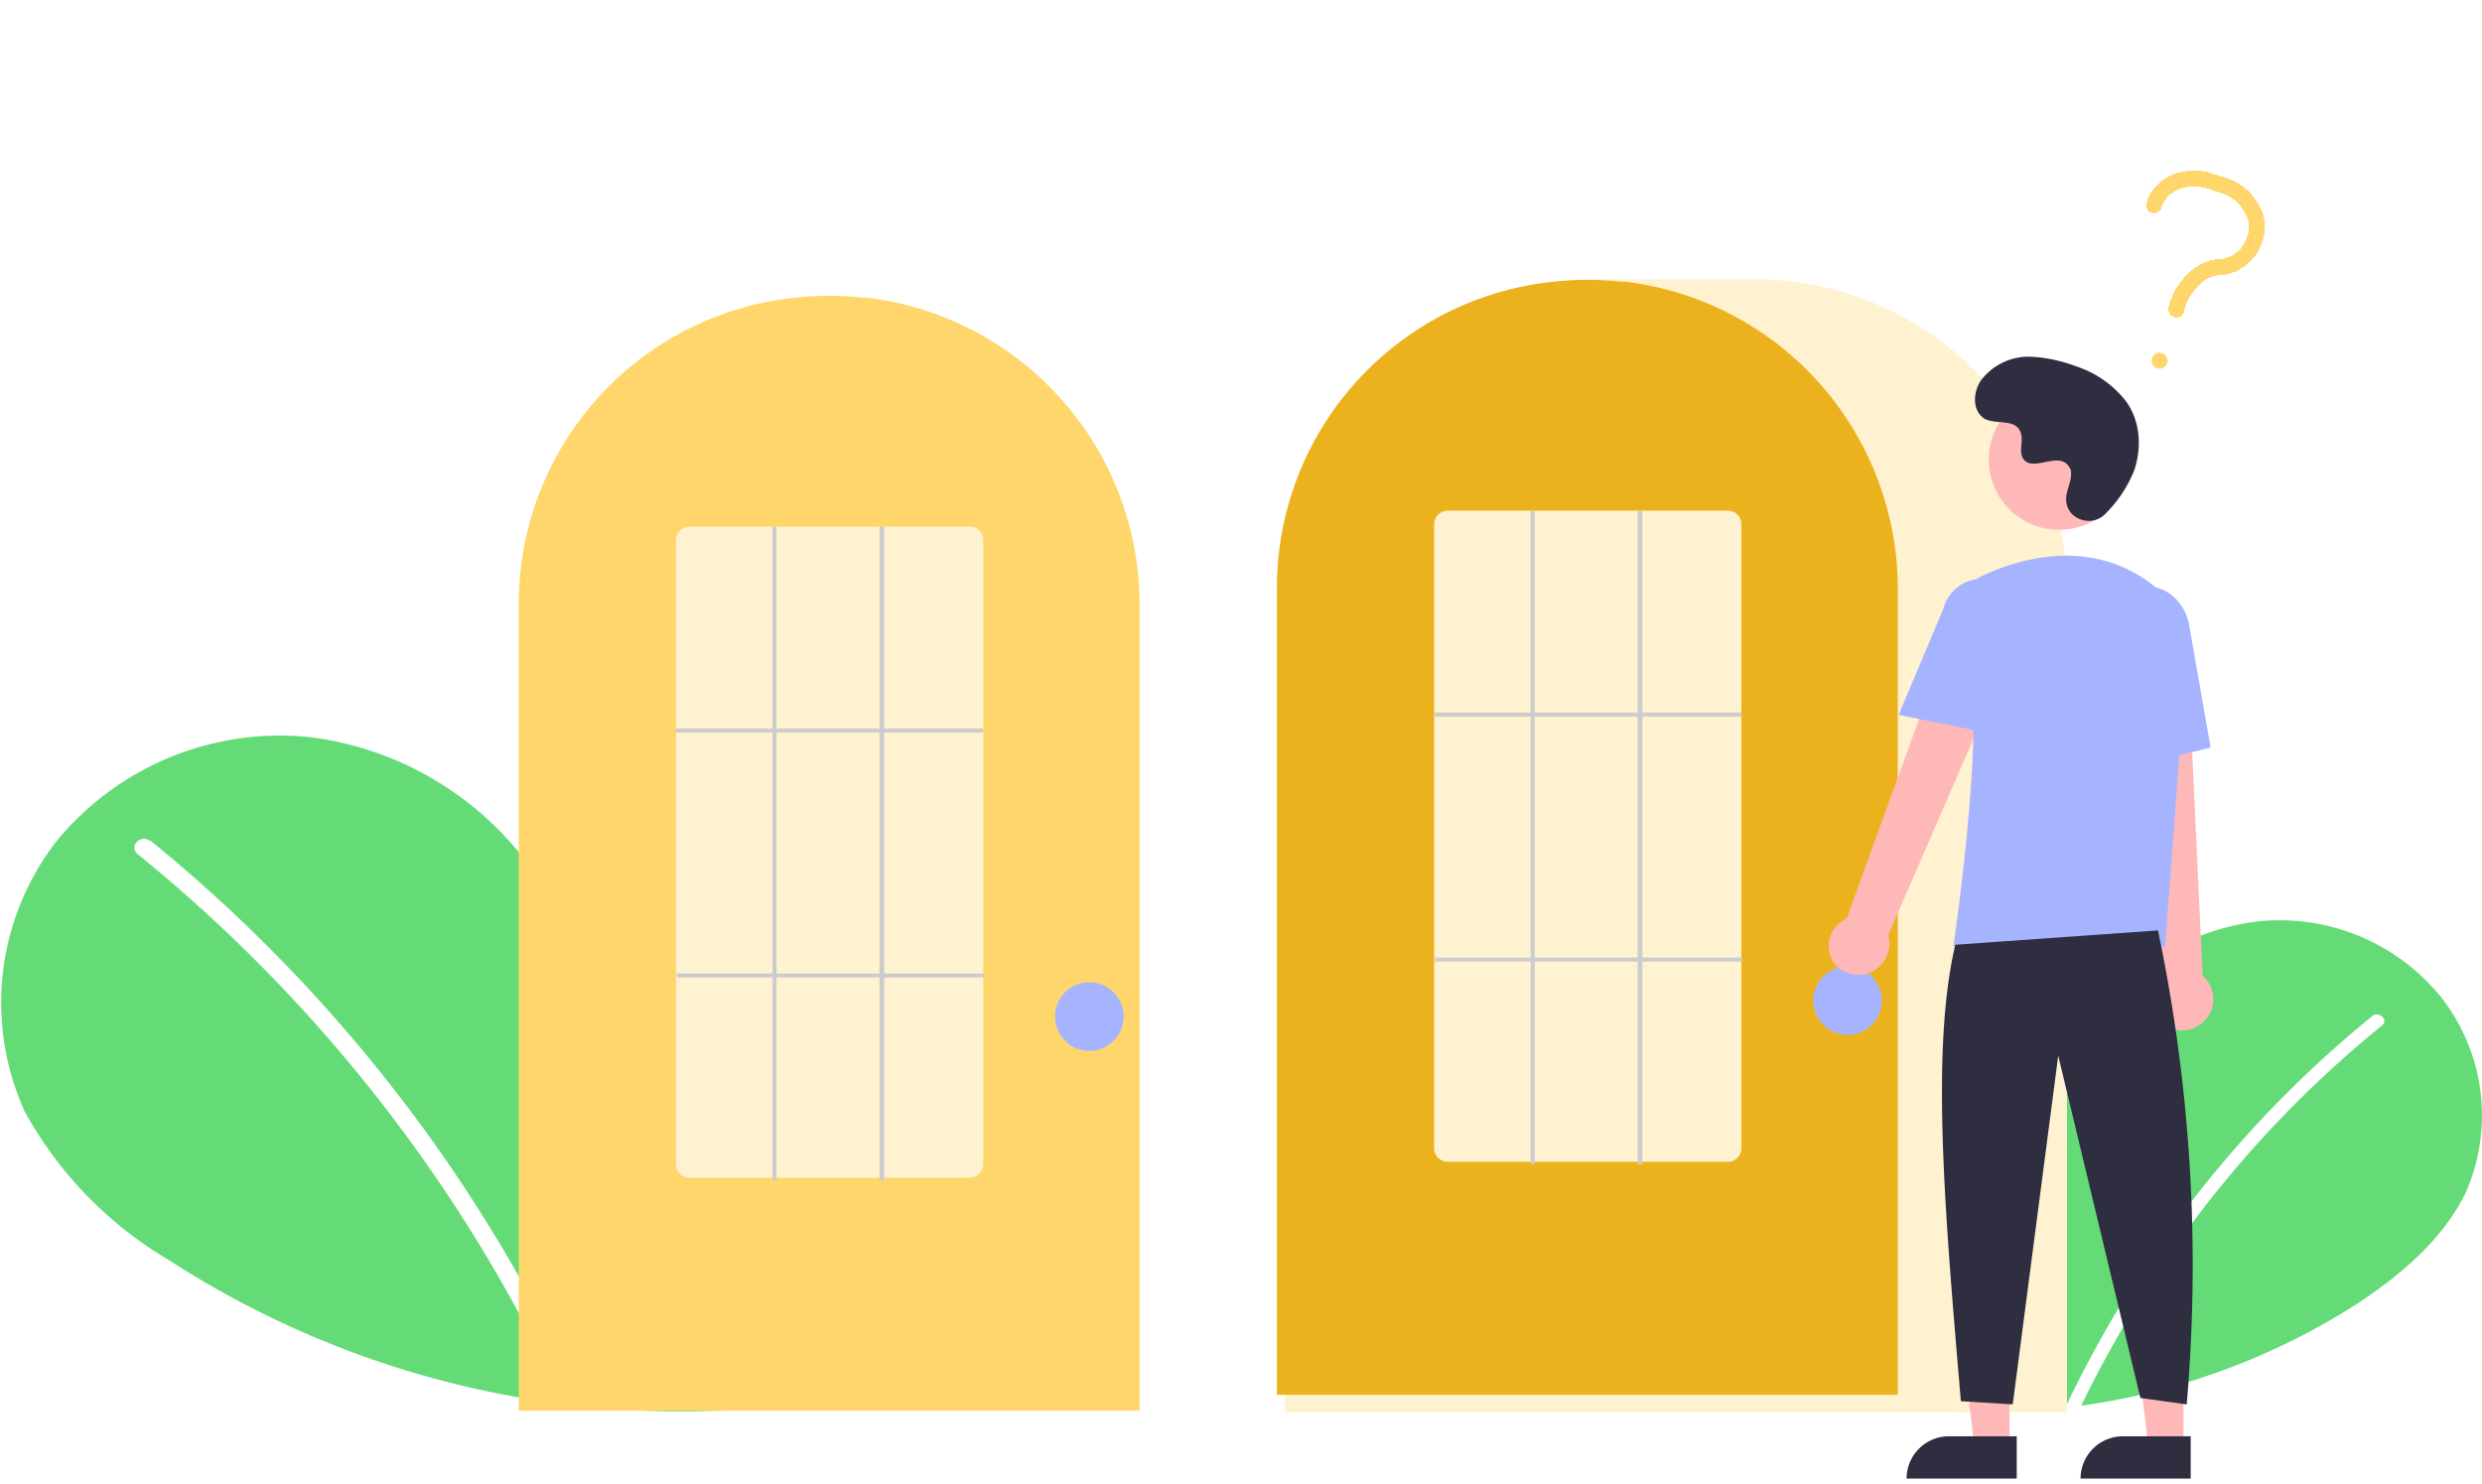
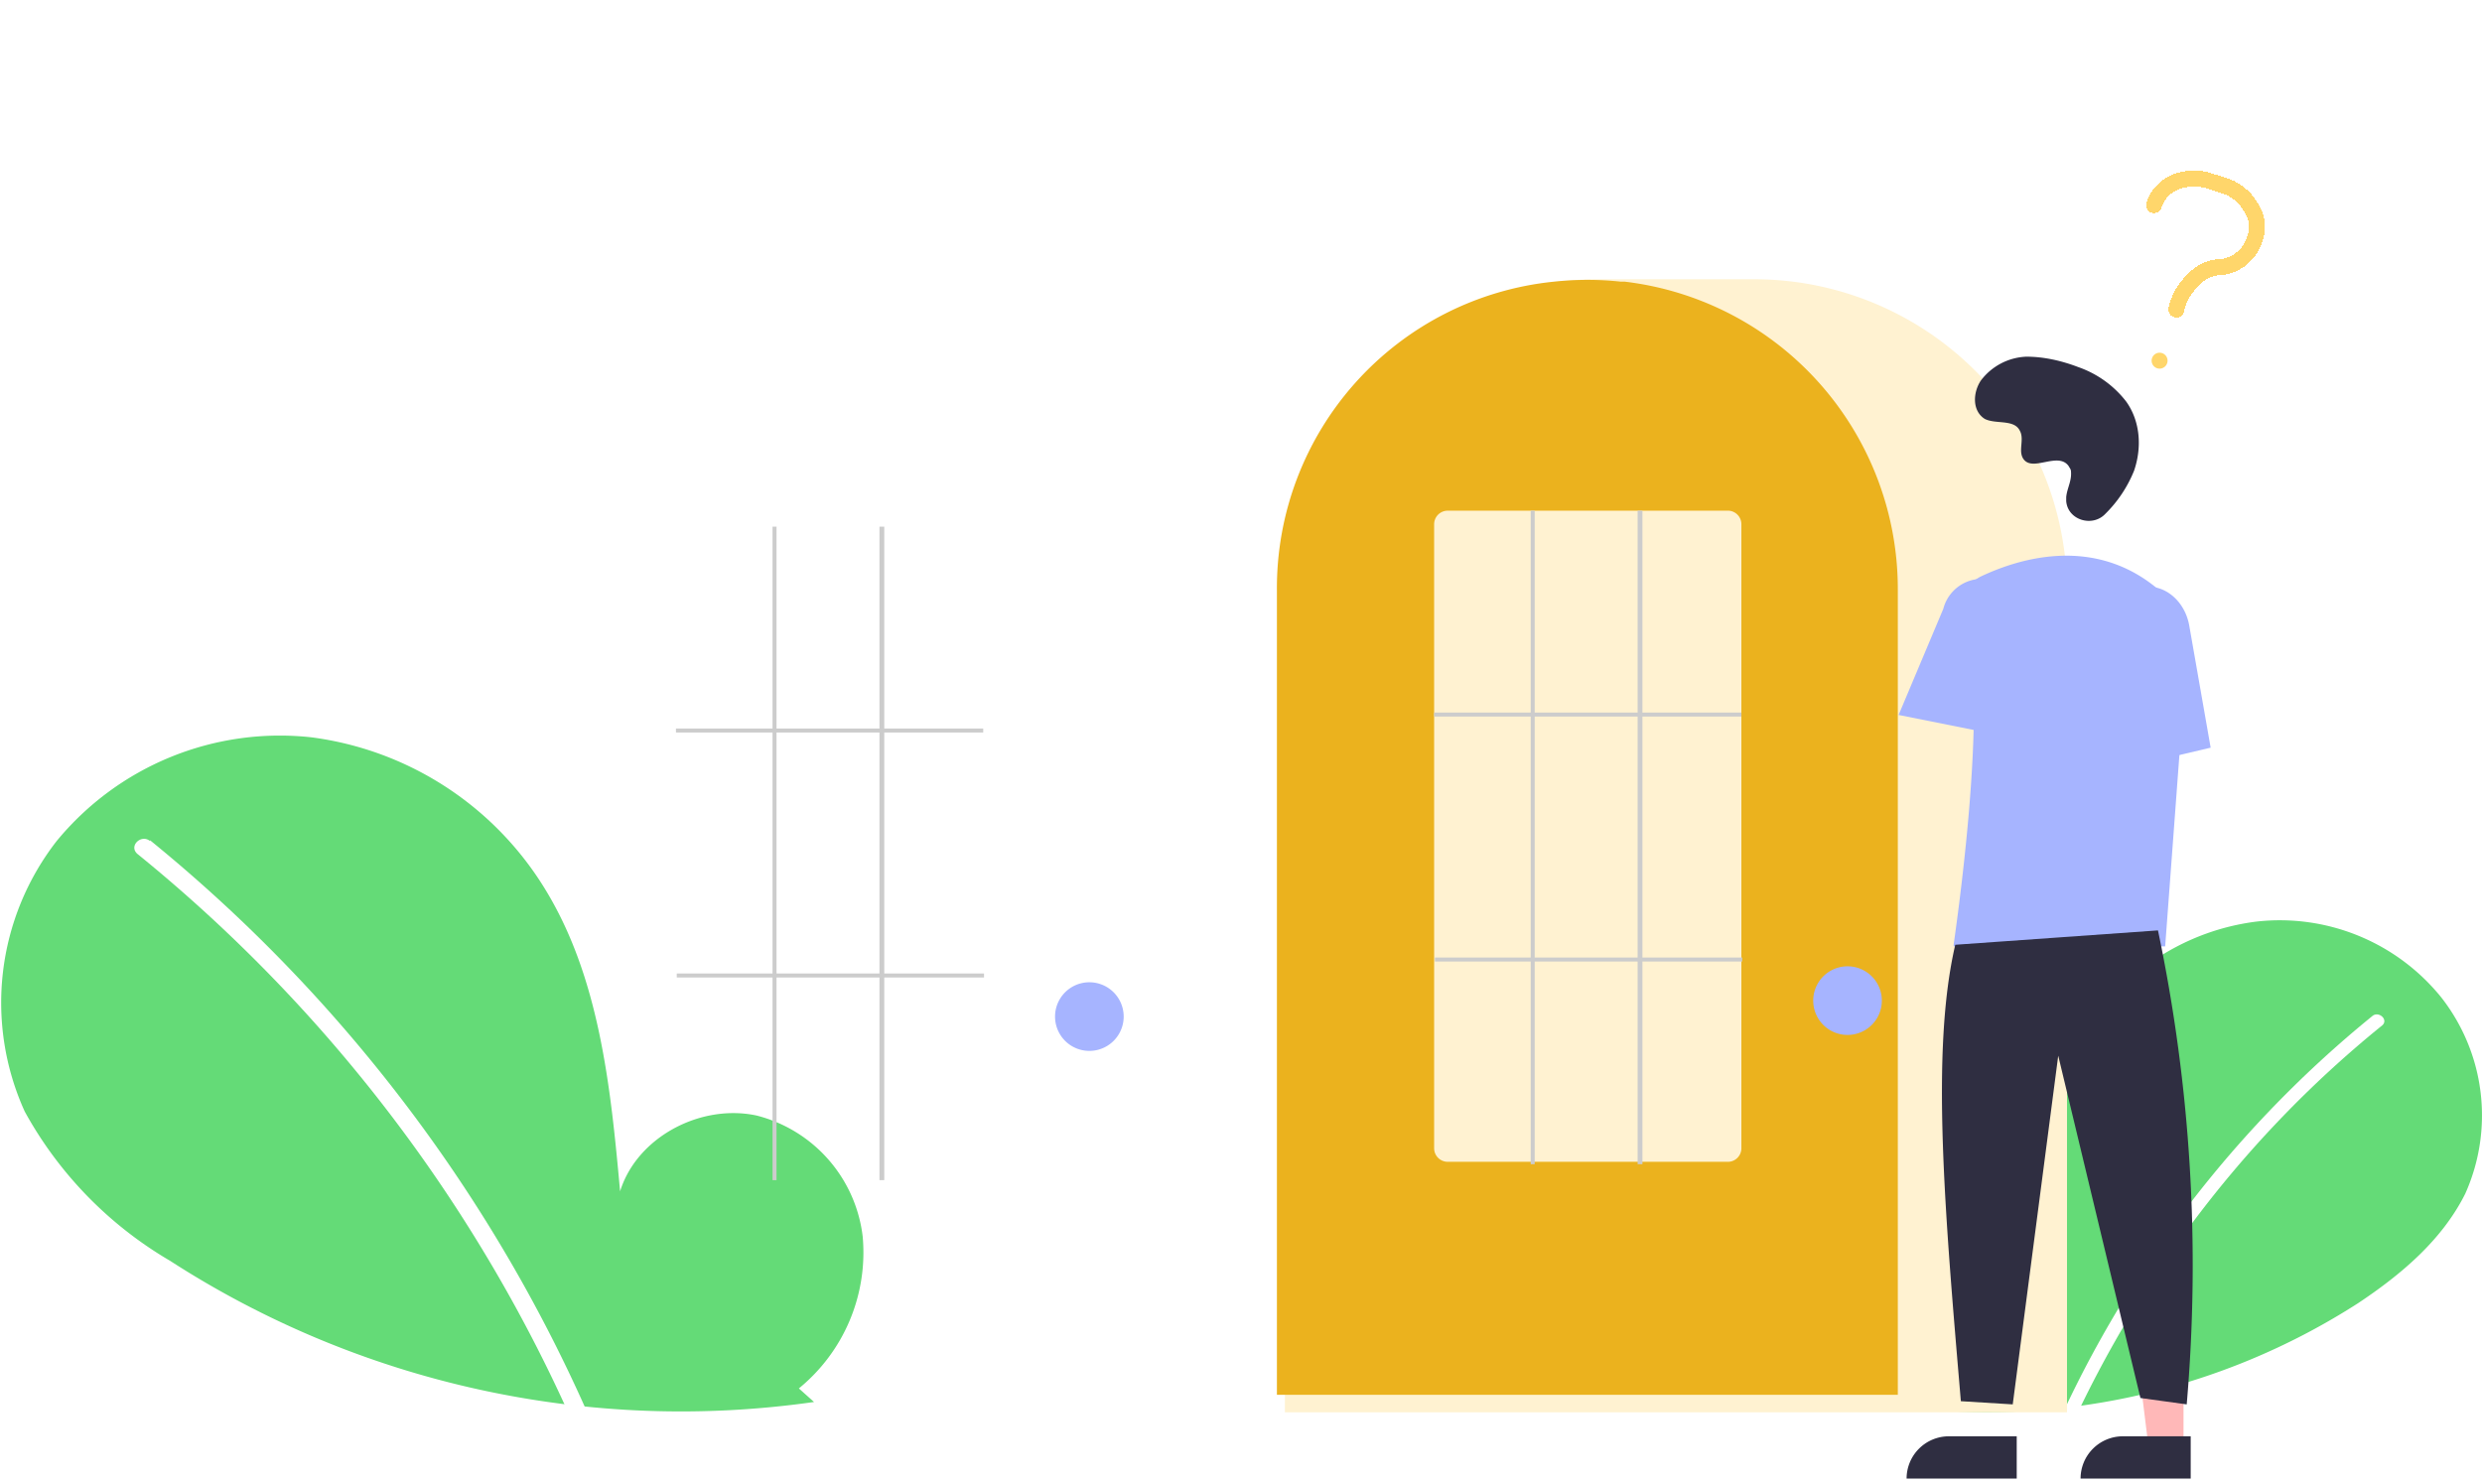
<svg xmlns="http://www.w3.org/2000/svg" fill="none" width="311" height="186" viewBox="0 0 311 186">
  <path d="M238.1 174.9a16 16 0 0 1-5.8-13.9 13 13 0 0 1 9.7-11c5-1 11 2 12.5 7a62 62 0 0 1 6.9-27.8 29.4 29.4 0 0 1 21.3-13.7 26 26 0 0 1 23.2 9.5 24 24 0 0 1 3 24.6c-2.9 5.8-8 10.1-13.4 13.7a86 86 0 0 1-58.8 12.8l1.4-1.2Z" fill="#64DB77" />
  <path d="M297.3 127.3a140.6 140.6 0 0 0-41.7 56.4c-.4 1 1.2 1.4 1.6.4 9-21.7 23-40.8 41.3-55.6.8-.7-.4-1.8-1.2-1.2Z" fill="#fff" />
  <path d="M100.1 174a22 22 0 0 0 8-19 17.8 17.8 0 0 0-13.3-15.2c-7-1.5-15 2.7-17.1 9.5-1.2-13.2-2.6-27-9.6-38.2A40.4 40.4 0 0 0 39 92.4a36.2 36.2 0 0 0-31.9 13 33 33 0 0 0-4 33.9A49 49 0 0 0 21.3 158a118 118 0 0 0 80.7 17.7" fill="#64DB77" />
  <path d="M18.8 105.3A193.2 193.2 0 0 1 76 182.7c.6 1.4-1.6 2-2.1.6A191.8 191.8 0 0 0 17.2 107c-1.1-1 .5-2.5 1.6-1.6Z" fill="#fff" />
  <path d="M259 177h-98V74.5A39.2 39.2 0 0 1 199.8 35h20.4A39.2 39.2 0 0 1 259 74.5V177Z" fill="#FFF2D1" />
-   <path d="M142.8 176.8H65V76a38.6 38.6 0 0 1 34.7-38.7c2.8-.3 5.6-.3 8.4 0h.5A38.8 38.8 0 0 1 142.8 76v101Z" fill="#FFD66B" />
  <path d="M136.5 131.7a4.3 4.3 0 1 0 0-8.6 4.3 4.3 0 0 0 0 8.6Z" fill="#A6B4FF" />
-   <path d="M121.4 147.6h-35a1.7 1.7 0 0 1-1.7-1.7V67.7a1.7 1.7 0 0 1 1.7-1.7h35a1.7 1.7 0 0 1 1.8 1.7v78.2a1.7 1.7 0 0 1-1.8 1.7Z" fill="#FFF2D1" />
  <path d="M123.2 91.3H84.7v.5h38.5v-.5Zm.1 30.7H84.8v.5h38.5v-.5Z" fill="#CCC" />
  <path d="M97.3 66h-.5v81.9h.5v-82Zm13.5 0h-.6v81.9h.6v-82Z" fill="#CCC" />
  <path d="M237.8 174.8H160V74a38.6 38.6 0 0 1 34.7-38.7c2.8-.3 5.6-.3 8.4 0h.5A38.8 38.8 0 0 1 237.8 74v101Z" fill="#EBB21E" />
  <path d="M231.5 129.7a4.3 4.3 0 1 0 0-8.6 4.3 4.3 0 0 0 0 8.6Z" fill="#A6B4FF" />
  <path d="M216.4 145.6h-35a1.7 1.7 0 0 1-1.7-1.7V65.7a1.7 1.7 0 0 1 1.7-1.7h35a1.7 1.7 0 0 1 1.8 1.7v78.2a1.7 1.7 0 0 1-1.8 1.7Z" fill="#FFF2D1" />
  <path d="M218.2 89.3h-38.5v.5h38.5v-.5Zm.1 30.7h-38.5v.5h38.5v-.5Z" fill="#CCC" />
  <path d="M192.3 64h-.5v81.9h.5v-82Zm13.5 0h-.6v81.9h.6v-82Z" fill="#CCC" />
-   <path d="M251.8 181.2h-4.4l-2.1-17h6.5v17Z" fill="#FFB8B8" />
  <path d="M244.2 180h8.5v5.3h-13.8a5.3 5.3 0 0 1 5.3-5.3Z" fill="#2F2E41" />
  <path d="M273.6 181.2h-4.4l-2.1-17h6.5v17Z" fill="#FFB8B8" />
  <path d="M266 180h8.5v5.3h-13.8a5.3 5.3 0 0 1 5.3-5.3Z" fill="#2F2E41" />
-   <path d="M229.8 120.7a3.8 3.8 0 0 1 1.6-5.6L246.3 74l7.3 4-17 39.2a3.9 3.9 0 0 1-6.8 3.5Zm41.5 7.8a3.8 3.8 0 0 1-1-5.8l-4.6-43.5 8.3.4 2 42.7a3.9 3.9 0 0 1-4.7 6.2ZM258 66.4a8.8 8.8 0 1 0 0-17.6 8.8 8.8 0 0 0 0 17.6Z" fill="#FFB8B8" />
  <path d="M271.3 118.6h-26.5v-.2c0-.3 4.7-31 1.3-41a4.2 4.2 0 0 1 2.2-5.2c4.9-2.3 14.3-5.1 22.3 1.8a10.1 10.1 0 0 1 3.4 8.3l-2.7 36.3Z" fill="#A6B4FF" />
  <path d="m249.9 92-12-2.4 5.6-13.3a5 5 0 0 1 9.7 2.5L250 92Zm15.2 4.5-.7-16.5c-.5-3 1.3-6 4-6.4 2.7-.5 5.3 1.6 5.9 4.7l2.7 15.4-11.9 2.8Z" fill="#A6B4FF" />
  <path d="M270.4 116.6A204 204 0 0 1 274 176l-5.8-.8-10.3-42.9-5.7 43.7-6.5-.4c-2-23.6-3.8-43.9-.7-57.2l25.4-1.8Zm-6.6-52.2c-1.6 1.7-4.7.8-4.9-1.6v-.5c.1-1.1.7-2 .6-3.2 0-.3-.2-.5-.3-.7-1.3-1.8-4.4.7-5.6-.8-.8-1 .1-2.5-.5-3.6-.7-1.5-3-.8-4.4-1.5-1.6-1-1.5-3.3-.5-4.8a7.5 7.5 0 0 1 5.7-3c2.2 0 4.4.5 6.5 1.3a13 13 0 0 1 6 4.3c1.8 2.5 2 5.8 1 8.7a16 16 0 0 1-3.6 5.4Z" fill="#2F2E41" />
  <g clip-path="url(#a)">
    <g filter="url(#b)">
      <path d="M269.9 25.7a4.7 4.7 0 0 1 2.7-2.9c1.3-.5 2.9-.6 4.3-.1l1.6.5a6 6 0 0 1 3.5 2.7c.8 1.2 1 2.6.6 3.8a5 5 0 0 1-4.7 3.8c-1.2.1-2.3.7-3.2 1.7-1 1-1.7 2.2-2 3.6" stroke="#FFD66B" stroke-linecap="round" stroke-linejoin="round" stroke-width="2" shape-rendering="crispEdges" />
    </g>
    <path d="M270.6 45.2h0" stroke="#FFD66B" stroke-linecap="round" stroke-linejoin="round" stroke-width="2" />
  </g>
  <defs>
    <clipPath id="a">
      <path d="M0 0h40v40H0z" fill="#fff" transform="rotate(17.7 102 841)" />
    </clipPath>
    <filter id="b" width="30.9" height="34.4" x="260.9" y="13.4" color-interpolation-filters="sRGB" filterUnits="userSpaceOnUse">
      <feFlood flood-opacity="0" result="BackgroundImageFix" />
      <feColorMatrix in="SourceAlpha" result="hardAlpha" type="matrix" values="0 0 0 0 0 0 0 0 0 0 0 0 0 0 0 0 0 0 127 0" />
      <feOffset />
      <feGaussianBlur stdDeviation="4" />
      <feComposite in2="hardAlpha" operator="out" />
      <feColorMatrix type="matrix" values="0 0 0 0 1 0 0 0 0 1 0 0 0 0 1 0 0 0 1 0" />
      <feBlend in2="BackgroundImageFix" mode="normal" result="effect1_dropShadow_208_8338" />
      <feBlend in="SourceGraphic" in2="effect1_dropShadow_208_8338" mode="normal" result="shape" />
    </filter>
  </defs>
</svg>